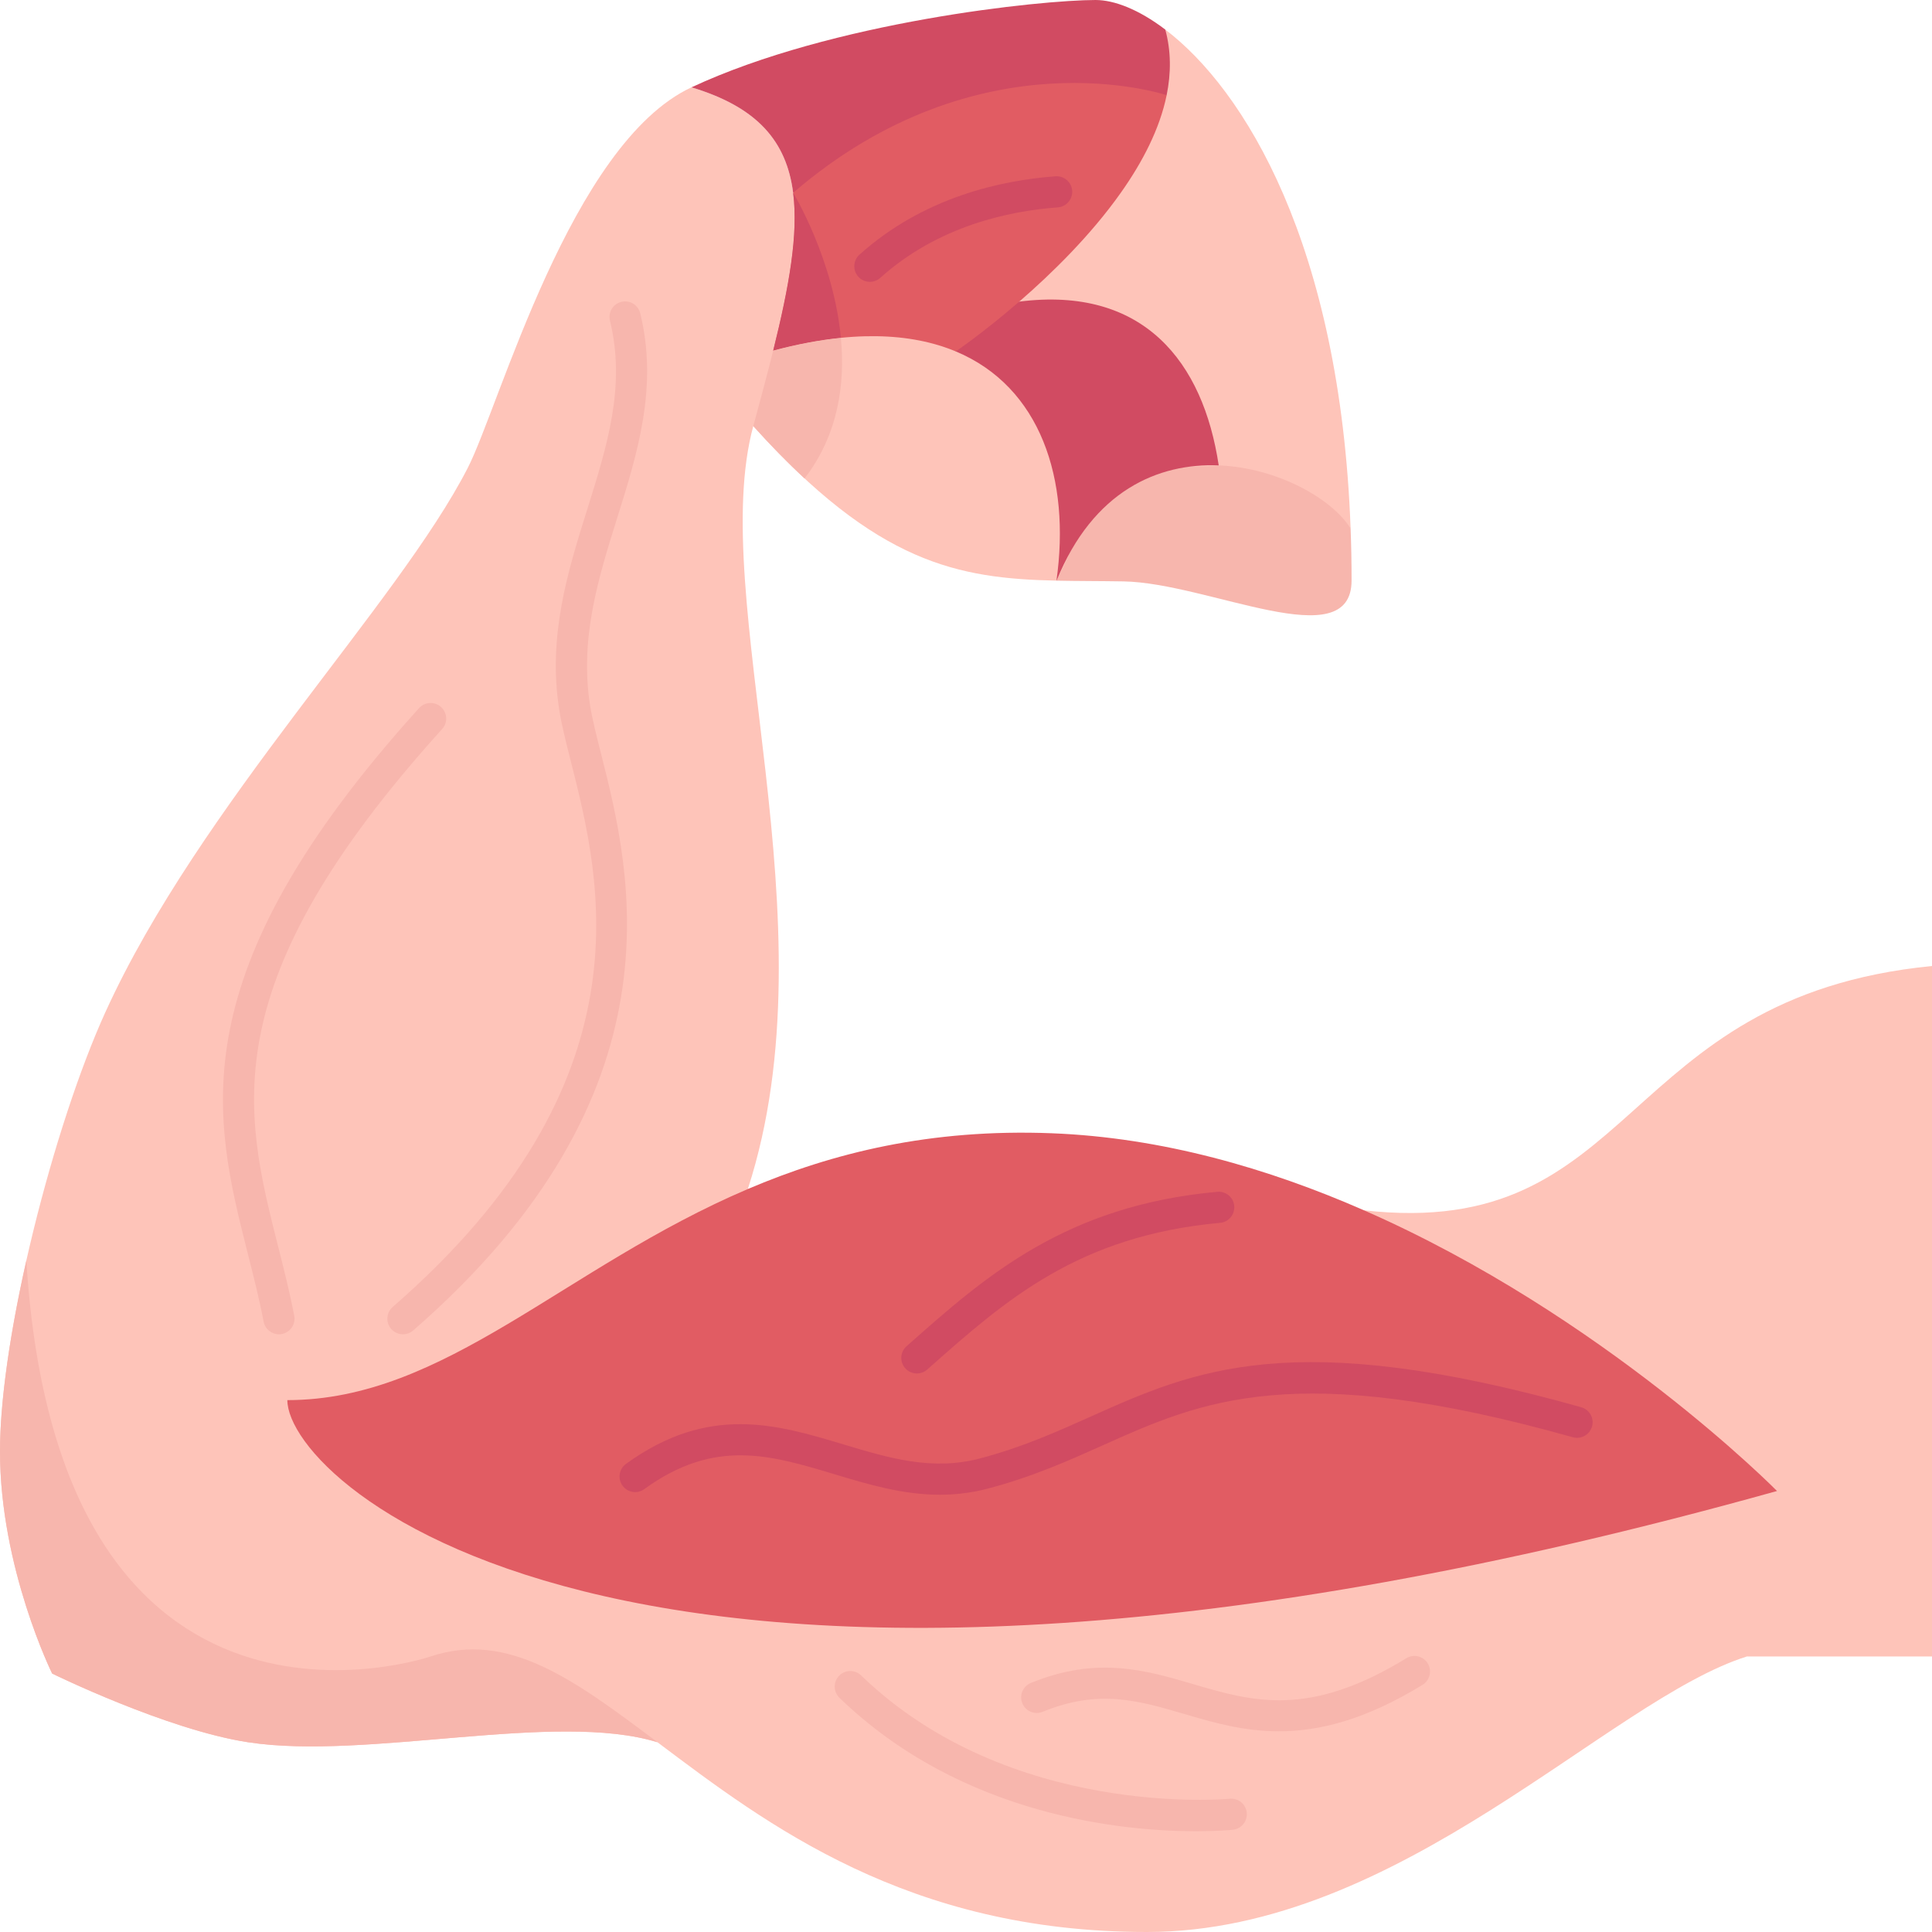
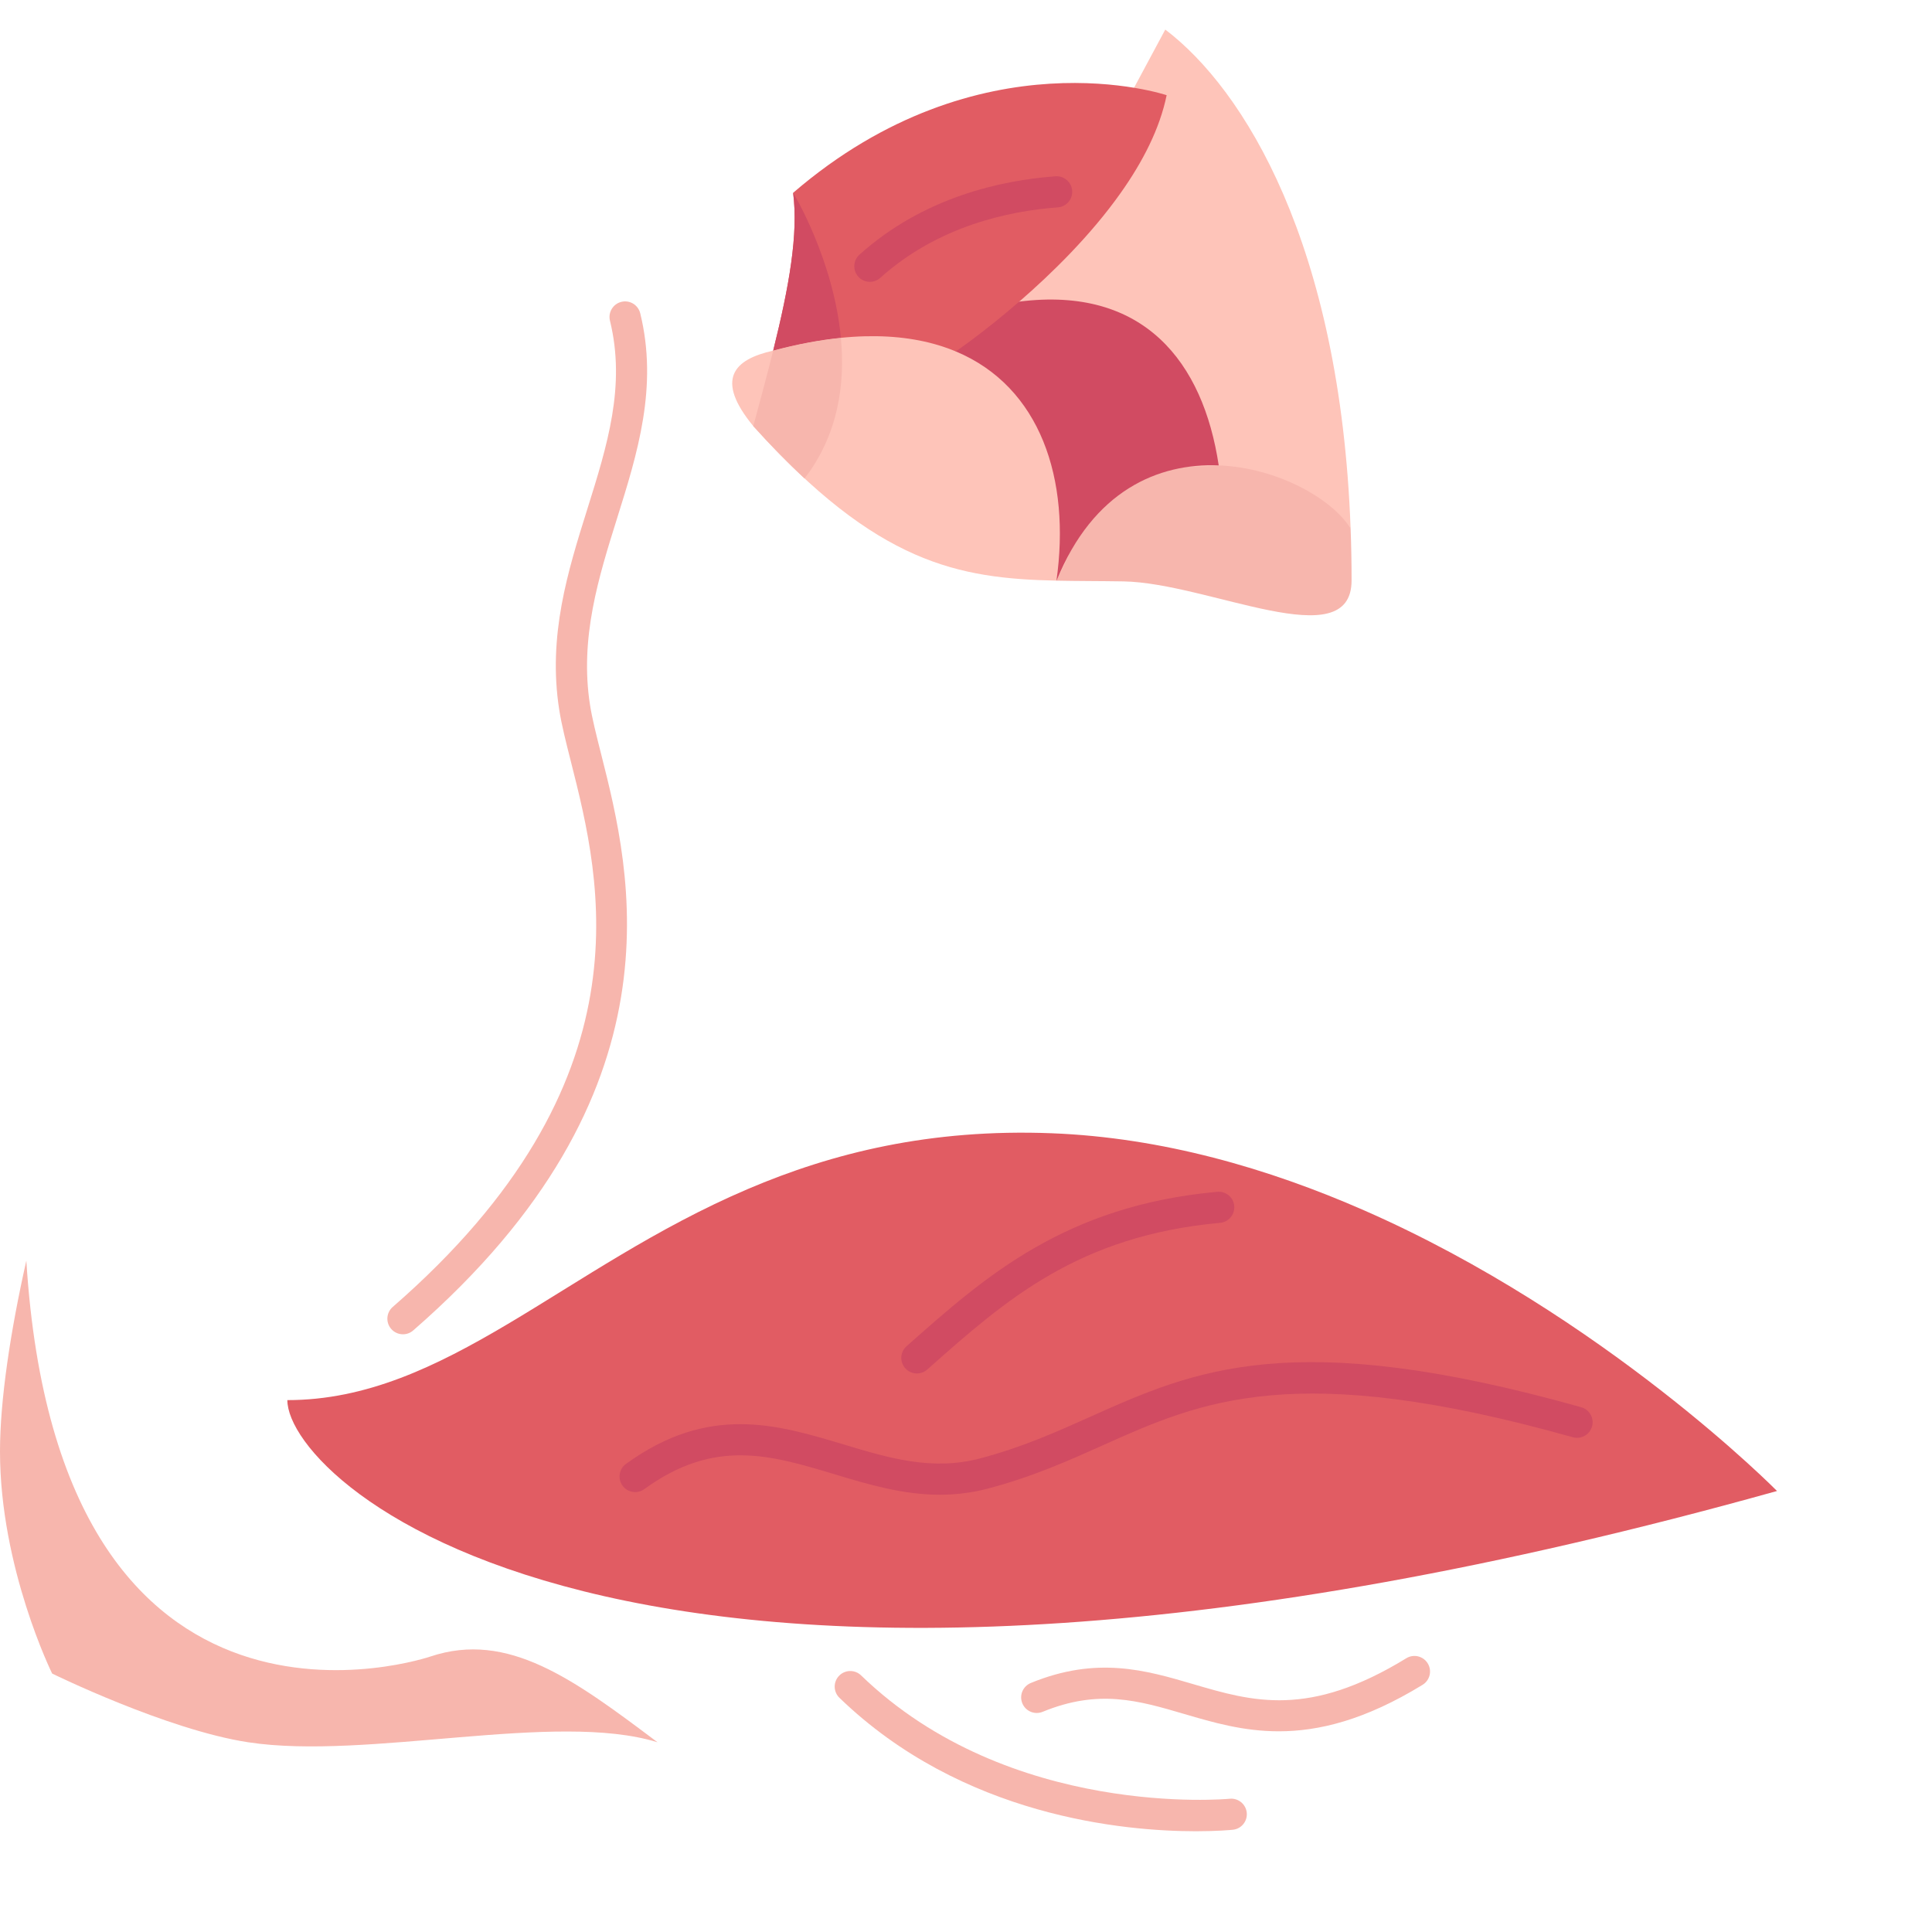
<svg xmlns="http://www.w3.org/2000/svg" height="496.0" preserveAspectRatio="xMidYMid meet" version="1.0" viewBox="0.0 0.0 496.0 496.0" width="496.0" zoomAndPan="magnify">
  <g>
    <g id="change1_1">
-       <path d="M350.17,310.72l-158.14-5.48l-0.02-0.04c22.22-68.48-10.59-151.75,1.38-195.81 c1.87-6.88,3.6-13.33,5.11-19.37c4.11-16.54,6.49-29.94,5.12-40.53c-1.68-13.15-9.11-21.97-26.1-27.07 c-30.97,14.45-49.29,81.81-57.42,97.68c-17.97,35.08-68.85,86.62-93.04,139.74C13.9,288.74,0,342.68,0,372.61 c0,29.94,13.39,57.04,13.39,57.04s29.42,14.45,50.32,17.64c30.61,4.68,78.97-8.1,105.09,0C196.92,468.44,233.05,496,294.42,496 c65.03,0,118.45-59.52,154.06-70.74H496V248C414.94,255.97,420.61,318.68,350.17,310.72z" fill="#fec4b9" />
-     </g>
+       </g>
    <g id="change2_1">
      <path d="M346.74,135.7c-4.5-14.465-18.388-26.885-33.86-16.22c-22.929-15.872-35.61-2.609-41.63,29.59 c5.46,0.12,11.13,0.09,17.17,0.19c21.87,0.37,58.57,19.55,58.57-0.25C346.99,144.45,346.91,140.02,346.74,135.7z" fill="#f7b6ad" />
    </g>
    <g id="change1_2">
      <path d="M299.16,7.59l-37.48,69.84c1.324,18.982,7.291,45.498,51.2,42.05c15.21,0.61,29.2,8.65,33.86,16.22 C344.06,62.65,319.38,22.94,299.16,7.59z" fill="#fec4b9" />
    </g>
    <g id="change1_3">
      <path d="M245.38,90.22c-8.943-19.942-23.673-25.079-46.88-0.2c-10.234,2.267-14.952,7.425-5.11,19.37 c31.83,35.33,52.54,39.12,77.83,39.68C290.311,111.835,280.291,93.112,245.38,90.22z" fill="#fec4b9" />
    </g>
    <g id="change3_1">
-       <path d="M299.16,7.59C292.35,2.41,286.05,0,281.26,0c-13.94,0-67.5,5.51-103.74,22.42 c16.99,5.1,24.42,13.92,26.1,27.07h0.01l95.88-25.05C300.66,18.82,300.68,13.15,299.16,7.59z" fill="#d14b62" />
-     </g>
+       </g>
    <g id="change3_2">
      <path d="M312.88,119.48c-15.49-0.63-32.24,6.45-41.63,29.59c-0.01,0-0.02,0-0.03,0 c3.69-25.99-4.08-49.76-25.84-58.85c-7.099-6.721-3.926-15.355,16.3-12.79C293.65,73.39,308.89,92.94,312.88,119.48z" fill="#d14b62" />
    </g>
    <g id="change4_1">
      <path d="M350.17,310.72c61.68,27.04,106.04,72.06,106.04,72.06c-292.66,81.78-382.44-1.91-382.44-23.33 c40.54,0,71.01-34.07,118.26-54.21c21.62-9.22,46.77-15.52,78-14.3C298.35,292.04,325.63,299.96,350.17,310.72z" fill="#e15c63" />
    </g>
    <g id="change4_2">
      <path d="M287.74,49.49c-7.73,10.94-17.72,20.71-26.06,27.94c-9.15,7.92-16.3,12.79-16.3,12.79 c-11.56-4.83-27.06-5.52-46.88-0.2c4.11-16.54,6.49-29.94,5.12-40.53h0.01c47.95-41.26,95.88-25.05,95.88-25.05 C297.75,33.06,293.34,41.58,287.74,49.49z" fill="#e15c63" />
    </g>
    <g id="change3_3">
      <path d="M203.63,49.49c0,0,10.37,17.06,12.25,37.25c-5.38,0.54-11.16,1.61-17.38,3.28 c4.11-16.54,6.49-29.94,5.12-40.53H203.63z" fill="#d14b62" />
    </g>
    <g id="change2_2">
      <path d="M215.88,86.74c1.13,11.89-0.7,24.87-9.32,36.09l-0.01,0.01c-4.18-3.88-8.56-8.34-13.16-13.45 c1.87-6.88,3.6-13.33,5.11-19.37C204.72,88.35,210.5,87.28,215.88,86.74z" fill="#f7b6ad" />
    </g>
    <g id="change2_3">
      <path d="M168.8,447.29c-26.12-8.1-74.48,4.68-105.09,0c-20.9-3.19-50.32-17.64-50.32-17.64 S0,402.55,0,372.61c0-13.1,2.66-30.78,6.76-48.96c8.37,134.34,103.79,101.61,103.79,101.61 C130.42,418.65,147.26,431.09,168.8,447.29z" fill="#f7b6ad" />
    </g>
    <g id="change3_4">
      <path d="M235.392,352.61c-1.105,0-2.205-0.455-2.996-1.347c-1.465-1.653-1.313-4.182,0.342-5.646 l0.435-0.385c19.805-17.55,40.284-35.699,79.345-39.264c2.188-0.198,4.146,1.42,4.347,3.62c0.201,2.2-1.42,4.146-3.62,4.347 c-36.446,3.327-55.06,19.821-74.766,37.284l-0.436,0.385C237.281,352.278,236.334,352.61,235.392,352.61z" fill="#d14b62" />
    </g>
    <g id="change2_4">
-       <path d="M71.605,342.551c-1.88,0-3.556-1.332-3.924-3.247c-1.125-5.867-2.611-11.736-4.049-17.411 c-8.902-35.159-18.107-71.514,43.951-140.097c1.48-1.637,4.012-1.764,5.649-0.282c1.639,1.482,1.765,4.012,0.282,5.65 c-59.184,65.405-50.898,98.124-42.127,132.765c1.465,5.787,2.98,11.771,4.15,17.867c0.416,2.17-1.006,4.266-3.175,4.682 C72.109,342.527,71.855,342.551,71.605,342.551z" fill="#f7b6ad" />
-     </g>
+       </g>
    <g id="change3_5">
      <path d="M241.281,383.741c-9.555,0-18.399-2.661-27.038-5.259c-16.523-4.971-30.793-9.264-48.836,3.817 c-1.786,1.296-4.289,0.898-5.586-0.891c-1.297-1.789-0.898-4.29,0.891-5.586c21.248-15.404,38.83-10.115,55.835-5 c11.691,3.516,22.732,6.838,35.047,3.601c10.771-2.833,19.676-6.824,28.288-10.684c26.731-11.98,51.979-23.294,126.071-2.458 c2.127,0.598,3.365,2.807,2.768,4.934c-0.598,2.126-2.803,3.368-4.934,2.768c-71.301-20.05-95.265-9.313-120.633,2.057 c-8.908,3.992-18.119,8.12-29.526,11.121C249.366,383.279,245.262,383.741,241.281,383.741z" fill="#d14b62" />
    </g>
    <g id="change2_5">
      <path d="M103.452,342.55c-1.117,0-2.229-0.465-3.02-1.375c-1.45-1.667-1.274-4.193,0.392-5.643 c66.527-57.881,53.527-109.243,45.761-139.93c-1.295-5.115-2.413-9.533-3.018-13.405c-2.973-19.012,2.216-35.557,7.233-51.557 c5.092-16.237,9.901-31.574,5.795-48.308c-0.526-2.145,0.786-4.312,2.932-4.838c2.146-0.528,4.311,0.787,4.838,2.932 c4.639,18.903-0.735,36.037-5.932,52.608c-4.742,15.123-9.646,30.761-6.962,47.928c0.547,3.504,1.623,7.755,2.868,12.677 c7.68,30.341,21.974,86.818-48.264,147.928C105.318,342.227,104.383,342.55,103.452,342.55z" fill="#f7b6ad" />
    </g>
    <g id="change3_6">
      <path d="M223.323,72.355c-1.095,0-2.185-0.447-2.975-1.325c-1.478-1.643-1.344-4.172,0.299-5.649 c16.422-14.772,36.433-19.096,50.328-20.121c2.2-0.156,4.12,1.492,4.283,3.695c0.162,2.203-1.492,4.121-3.695,4.284 c-12.65,0.934-30.824,4.83-45.566,18.09C225.233,72.016,224.276,72.355,223.323,72.355z" fill="#d14b62" />
    </g>
    <g id="change2_6">
      <path d="M307.062,470.133c-18.448,0-60.012-3.734-91.553-34.258c-1.588-1.537-1.63-4.069-0.093-5.656 c1.535-1.588,4.069-1.628,5.655-0.093c38.138,36.908,94.06,31.722,94.623,31.665c2.19-0.22,4.158,1.377,4.383,3.574 c0.225,2.197-1.372,4.159-3.568,4.385C315.952,469.806,312.517,470.133,307.062,470.133z" fill="#f7b6ad" />
    </g>
    <g id="change2_7">
      <path d="M328.312,444.476c-9.14,0-16.93-2.288-24.258-4.44c-11.807-3.467-22.003-6.462-36.375-0.565 c-2.044,0.838-4.382-0.138-5.219-2.183c-0.839-2.043,0.138-4.38,2.182-5.219c16.968-6.962,29.522-3.275,41.666,0.291 c15.266,4.483,29.686,8.718,54.731-6.64c1.883-1.157,4.346-0.563,5.501,1.319c1.154,1.883,0.564,4.346-1.319,5.5 C350.41,441.622,338.52,444.476,328.312,444.476z" fill="#f7b6ad" />
    </g>
  </g>
</svg>